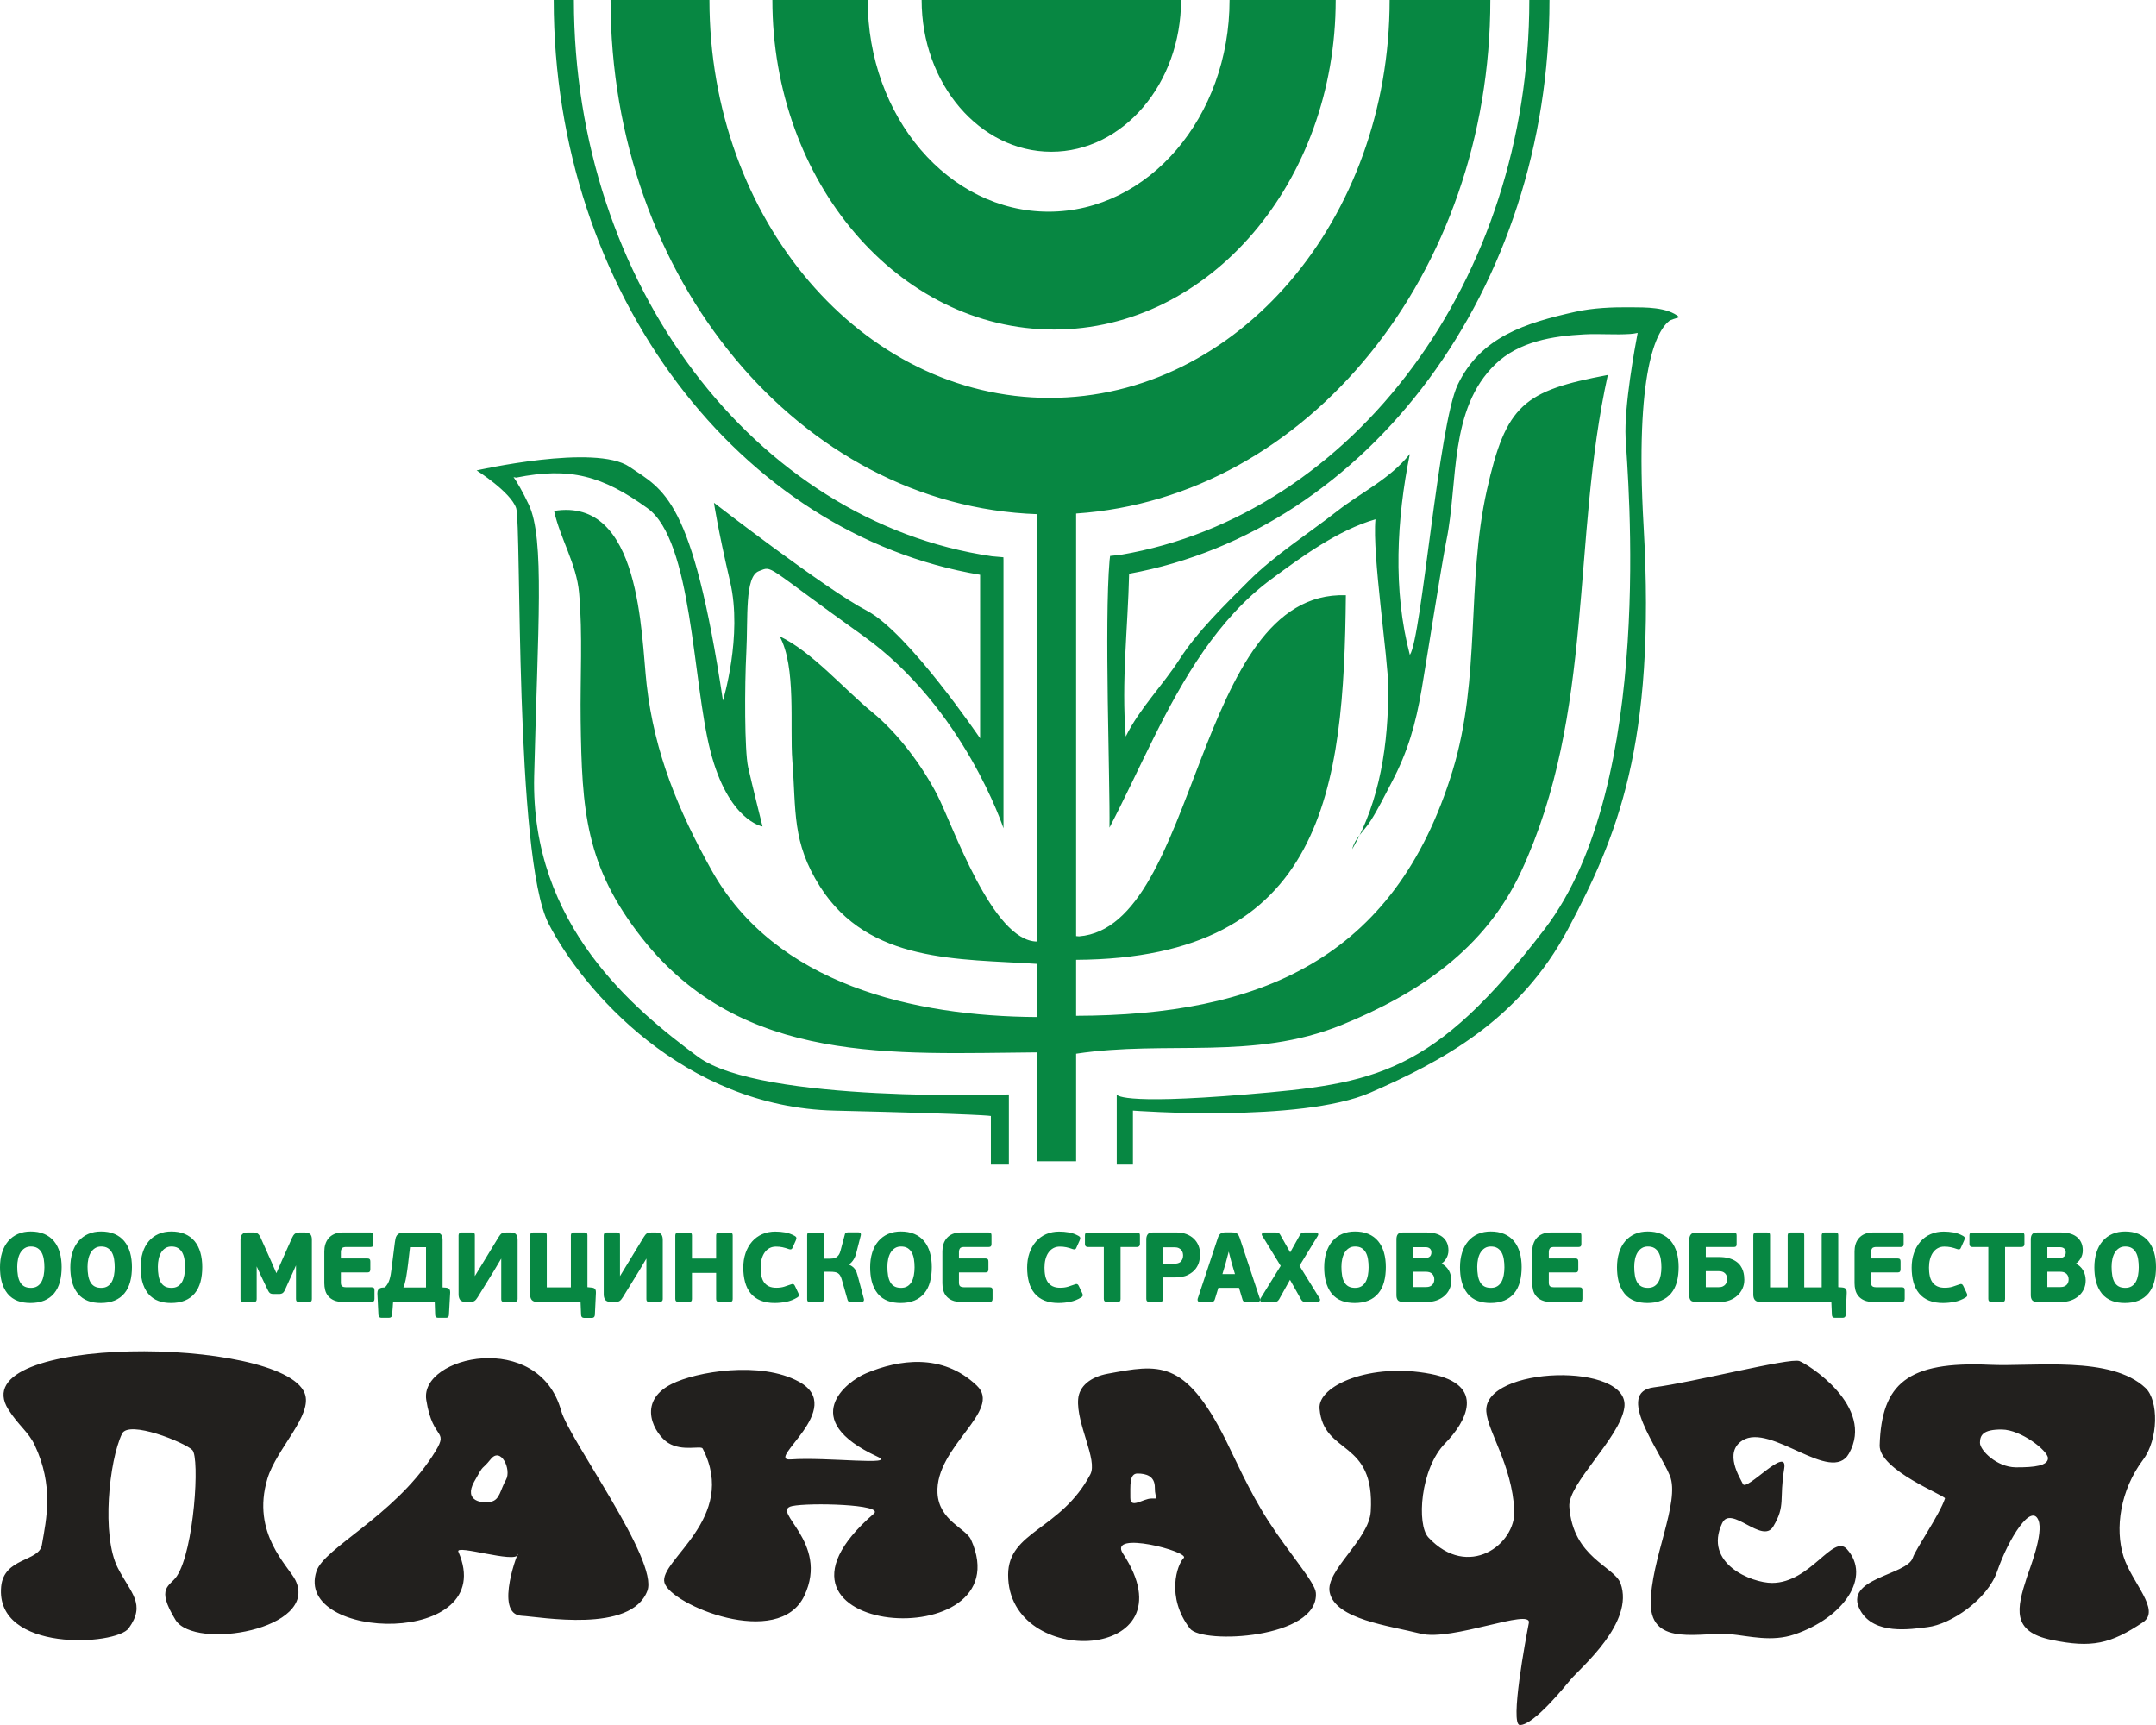
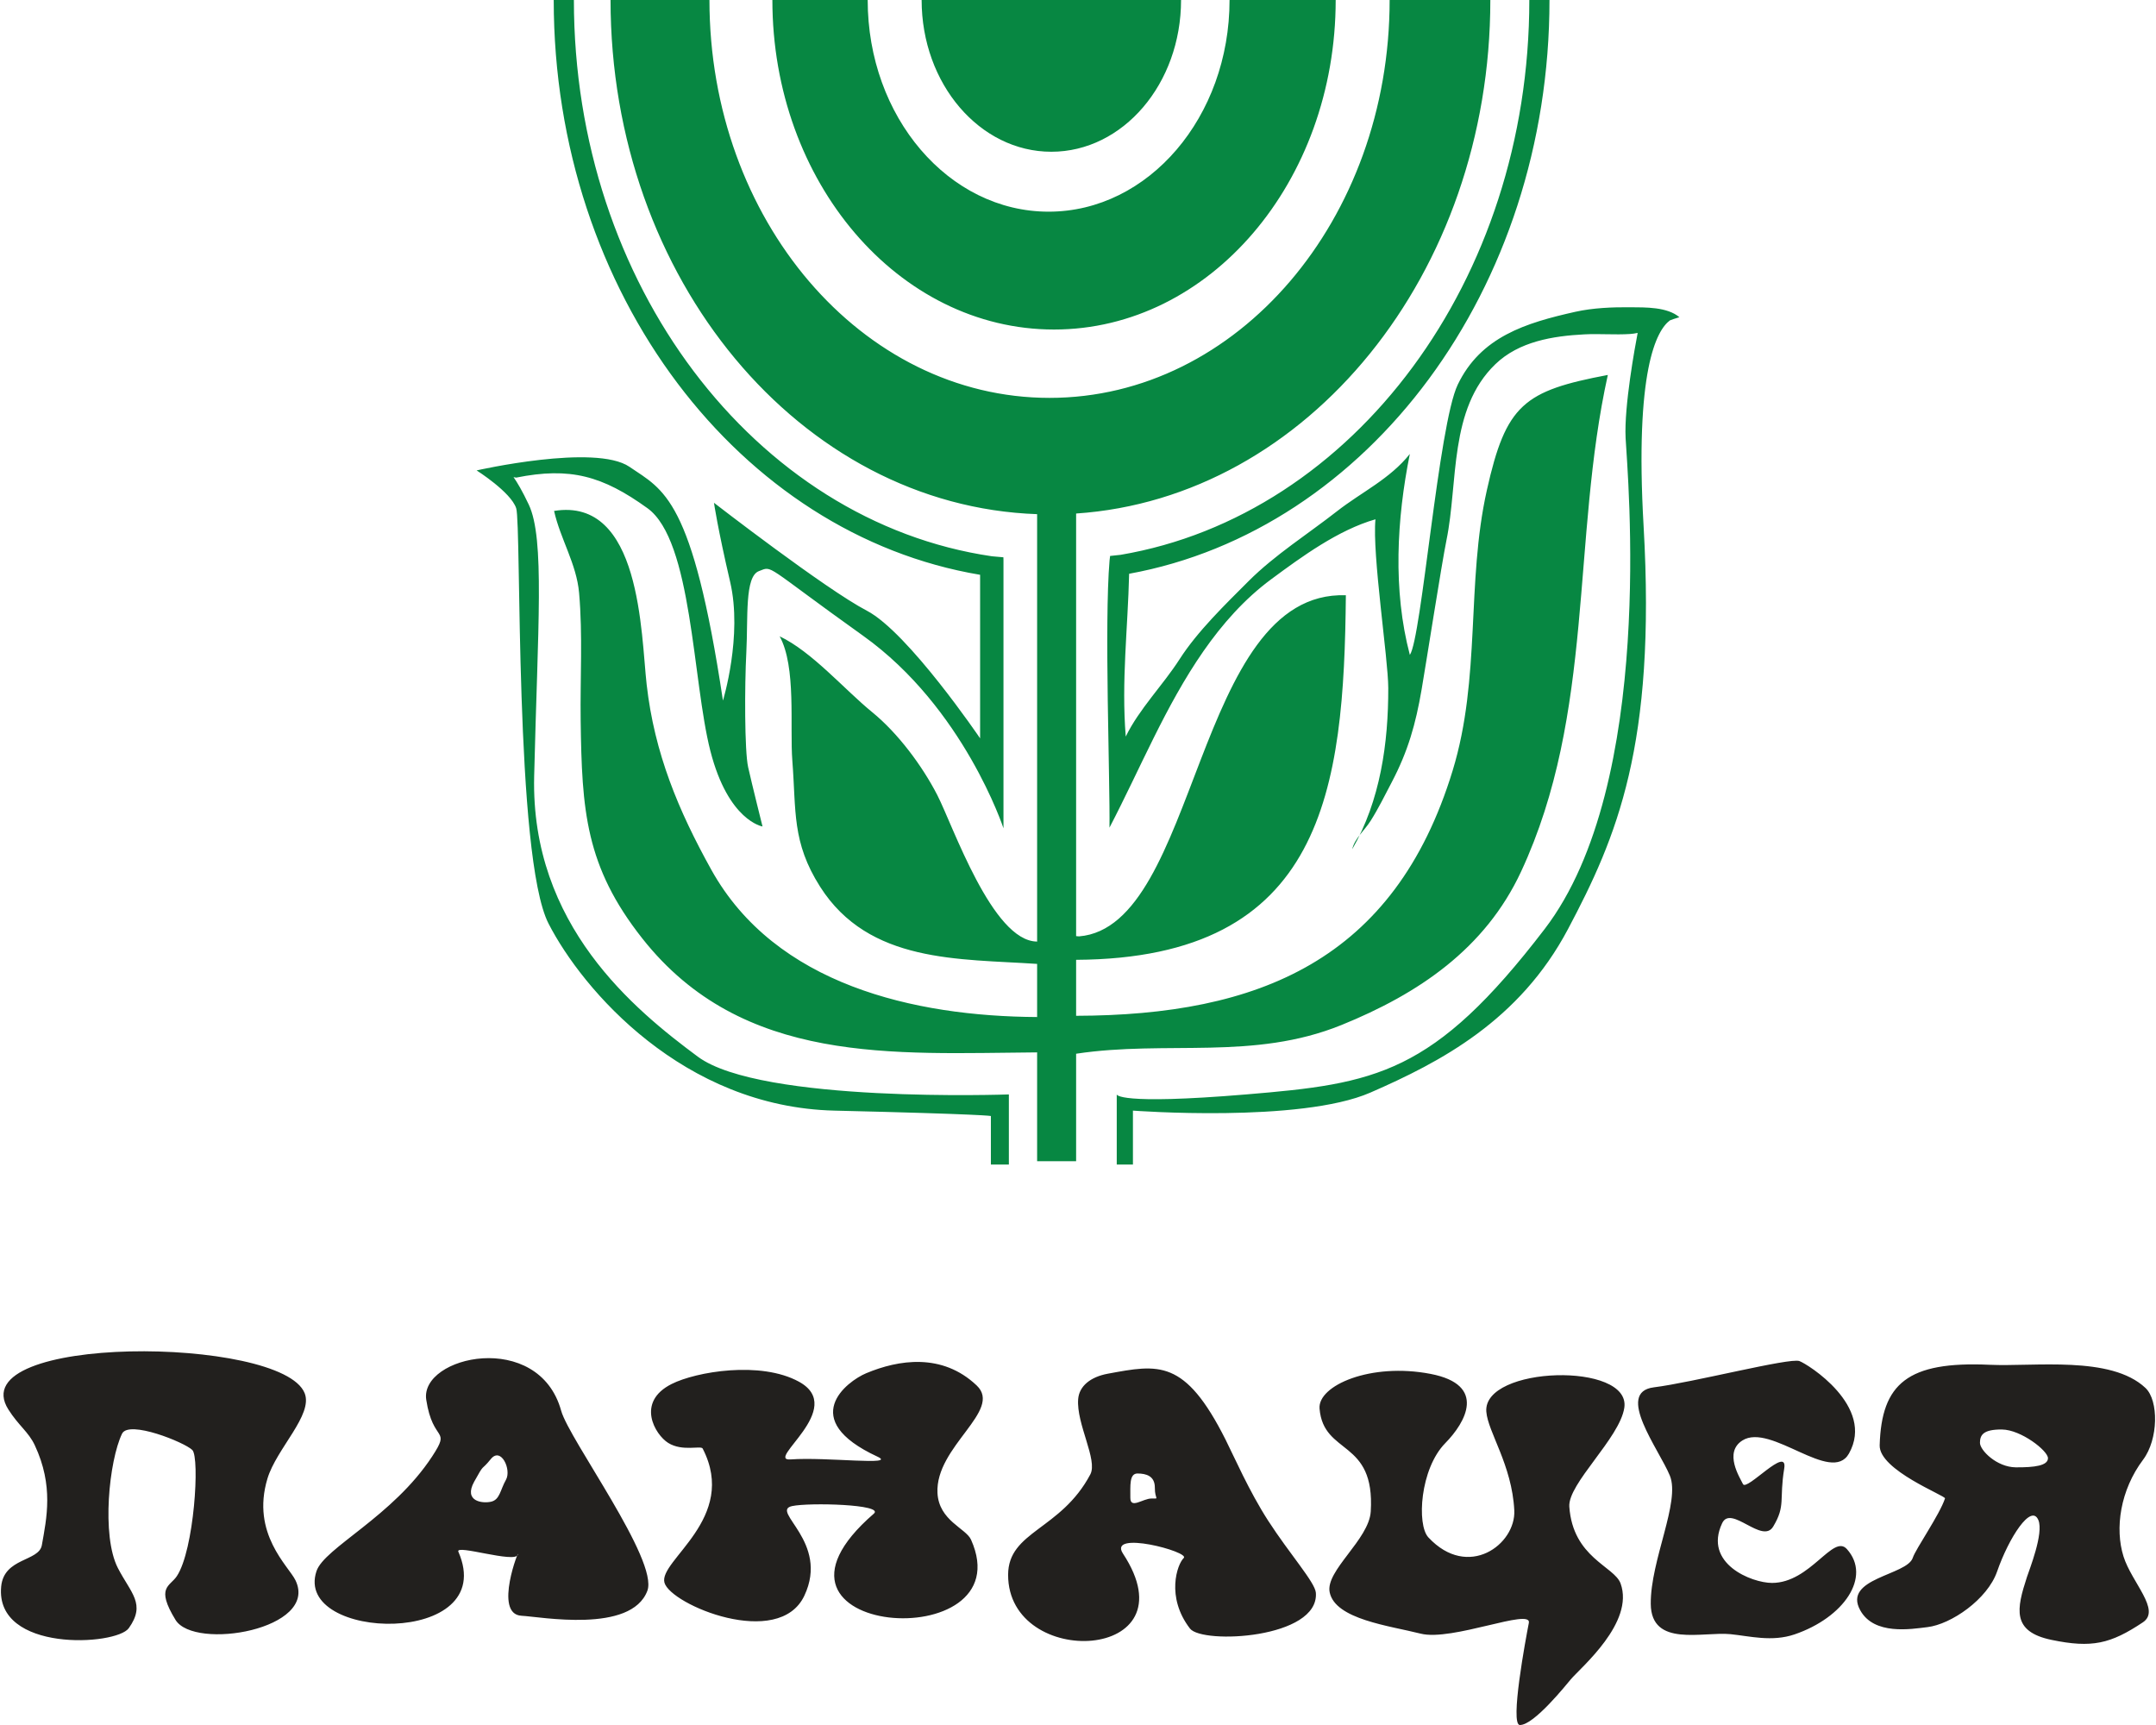
<svg xmlns="http://www.w3.org/2000/svg" version="1.1" width="850.394" height="680.315" viewBox="0 0 850.394 680.315">
  <g id="layer_1" data-name="Слой 1">
-     <path transform="matrix(1,0,0,-1,0,680.315)" d="M24.31 180.616C24.31 178.636 24.122 176.615 23.593 174.703 23.143 173.07 22.421 171.539 21.335 170.231 20.287 168.967 18.98 168.036 17.466 167.407 15.749 166.694 13.852 166.447 12.003 166.447 8.528 166.447 5.197 167.365 2.951 170.16 .64 173.038 0 176.907 0 180.502 0 182.482 .232 184.48 .835 186.372 1.353 188.001 2.126 189.534 3.244 190.835 4.3 192.063 5.581 193 7.064 193.651 8.66 194.351 10.381 194.632 12.117 194.632 13.934 194.632 15.772 194.37 17.451 193.652 18.946 193.013 20.241 192.082 21.279 190.829 22.354 189.531 23.082 188.013 23.554 186.401 24.102 184.53 24.31 182.561 24.31 180.616ZM52.044 180.616C52.044 178.636 51.855 176.615 51.327 174.703 50.876 173.07 50.154 171.539 49.069 170.231 48.021 168.967 46.714 168.036 45.2 167.407 43.483 166.694 41.586 166.447 39.737 166.447 36.262 166.447 32.931 167.365 30.685 170.16 28.373 173.038 27.734 176.907 27.734 180.502 27.734 182.482 27.965 184.48 28.568 186.372 29.087 188.001 29.86 189.534 30.978 190.835 32.034 192.063 33.315 193 34.798 193.651 36.394 194.351 38.115 194.632 39.851 194.632 41.667 194.632 43.505 194.37 45.185 193.652 46.68 193.013 47.975 192.082 49.012 190.829 50.087 189.531 50.815 188.013 51.288 186.401 51.836 184.53 52.044 182.561 52.044 180.616ZM79.777 180.616C79.777 178.636 79.59 176.615 79.061 174.703 78.61 173.07 77.889 171.539 76.803 170.231 75.755 168.967 74.448 168.036 72.934 167.407 71.217 166.694 69.32 166.447 67.471 166.447 63.996 166.447 60.664 167.365 58.419 170.16 56.107 173.038 55.468 176.907 55.468 180.502 55.468 182.482 55.699 184.48 56.302 186.372 56.821 188.001 57.593 189.534 58.712 190.835 59.769 192.063 61.049 193 62.532 193.651 64.128 194.351 65.849 194.632 67.585 194.632 69.401 194.632 71.24 194.37 72.919 193.652 74.414 193.013 75.709 192.082 76.746 190.829 77.822 189.531 78.549 188.013 79.022 186.401 79.57 184.53 79.777 182.561 79.777 180.616ZM116.748 181.278 115.684 178.865 112.534 171.882C112.321 171.379 112.004 170.747 111.565 170.403 111.136 170.067 110.552 169.981 110.021 169.981H107.931C107.409 169.981 106.759 170.049 106.361 170.426 105.988 170.78 105.675 171.409 105.463 171.867L103.105 176.811 101.243 180.867V168.003C101.243 167.661 101.194 167.228 100.869 167.033 100.626 166.887 100.27 166.865 99.992 166.865H96.116C95.845 166.865 95.547 166.897 95.302 167.019 94.938 167.201 94.865 167.636 94.865 168.003V191.215C94.865 191.985 94.974 192.924 95.514 193.52 96.052 194.115 96.918 194.252 97.68 194.252H99.884C100.496 194.252 101.195 194.161 101.692 193.774 102.173 193.4 102.527 192.792 102.78 192.243L106.923 182.971 109.014 178.193 111.335 183.505 115.211 192.167C115.467 192.741 115.831 193.372 116.34 193.758 116.881 194.168 117.677 194.252 118.335 194.252H120.196C120.915 194.252 121.703 194.129 122.27 193.65 122.894 193.124 123.012 192.171 123.012 191.405V168.003C123.012 167.661 122.963 167.228 122.639 167.033 122.394 166.887 122.033 166.865 121.754 166.865H117.968C117.7 166.865 117.393 166.895 117.154 167.025 116.808 167.214 116.748 167.648 116.748 168.003ZM134.447 183.995H144.973C145.3 183.995 145.67 183.931 145.871 183.644 146.048 183.391 146.072 183.004 146.072 182.705V179.742C146.072 179.454 146.038 179.123 145.881 178.874 145.684 178.567 145.312 178.491 144.973 178.491H134.447V174.537C134.447 174.063 134.509 173.348 134.924 173.033 135.357 172.705 136.013 172.635 136.539 172.635H146.569C146.889 172.635 147.282 172.591 147.494 172.318 147.686 172.07 147.706 171.649 147.706 171.346V168.117C147.706 167.816 147.663 167.48 147.482 167.23 147.271 166.94 146.906 166.865 146.569 166.865H135.323C134.115 166.865 132.803 167.006 131.692 167.507 130.811 167.903 130.017 168.454 129.407 169.209 128.836 169.916 128.446 170.716 128.232 171.599 128.023 172.463 127.917 173.344 127.917 174.233V186.846C127.917 187.773 128.044 188.69 128.313 189.577 128.578 190.451 128.999 191.247 129.58 191.95 130.197 192.695 130.984 193.242 131.865 193.631 132.928 194.101 134.132 194.252 135.285 194.252H146.189C146.516 194.252 146.886 194.189 147.087 193.901 147.263 193.649 147.288 193.262 147.288 192.963V189.734C147.288 189.429 147.252 189.056 147.04 188.818 146.827 188.578 146.494 188.52 146.189 188.52H136.539C136.023 188.52 135.204 188.456 134.87 187.993 134.561 187.566 134.447 187.063 134.447 186.542ZM155.055 166.865C155.008 166.068 154.951 165.272 154.885 164.476 154.809 163.564 154.733 162.656 154.658 161.751 154.623 161.017 154.179 160.597 153.445 160.597H150.368C149.691 160.597 149.334 161.055 149.269 161.715L148.85 170.206C148.85 170.691 148.924 171.197 149.164 171.626 149.445 172.127 150.019 172.359 150.553 172.475L150.578 172.48 151.83 172.584C152.254 173.023 152.625 173.507 152.926 174.039 153.242 174.597 153.491 175.187 153.672 175.803 153.856 176.432 154.006 177.071 154.118 177.717 154.23 178.365 154.324 179.017 154.4 179.675L155.73 190.203C155.801 190.718 155.881 191.233 155.98 191.743 156.07 192.204 156.23 192.652 156.495 193.042 156.759 193.429 157.117 193.715 157.54 193.913 158.043 194.147 158.633 194.215 159.181 194.215H171.681C172.46 194.215 173.439 194.095 173.968 193.449 174.449 192.861 174.566 192.028 174.566 191.291V172.571L175.817 172.482C176.332 172.437 176.931 172.297 177.25 171.85 177.512 171.483 177.591 171.047 177.566 170.603L177.071 161.696C177.045 161.439 176.985 161.163 176.835 160.948 176.646 160.678 176.324 160.597 176.012 160.597H172.744C172.017 160.597 171.645 161.07 171.645 161.759L171.468 166.865ZM197.707 183.966 194.835 179.126 188.411 168.711C188.215 168.406 188.007 168.099 187.777 167.82 187.588 167.59 187.369 167.385 187.116 167.226 186.856 167.065 186.568 166.969 186.266 166.926 185.93 166.878 185.583 166.865 185.244 166.865H183.724C182.913 166.865 181.942 167.013 181.44 167.728 181.006 168.346 180.877 169.125 180.877 169.864V193.153C180.877 193.88 181.351 194.252 182.053 194.252H186.118C186.43 194.252 186.846 194.224 187.067 193.971 187.257 193.754 187.293 193.431 187.293 193.153V177.031L190.05 181.572 196.627 192.369C196.825 192.676 197.031 192.983 197.255 193.271 197.442 193.512 197.663 193.728 197.923 193.891 198.176 194.049 198.456 194.147 198.751 194.191 199.08 194.241 199.424 194.252 199.756 194.252H201.314C202.071 194.252 202.995 194.134 203.532 193.539 204.066 192.948 204.161 191.976 204.161 191.215V167.964C204.161 167.238 203.687 166.865 202.986 166.865H198.921C198.609 166.865 198.202 166.894 197.97 167.128 197.754 167.344 197.707 167.673 197.707 167.964ZM231.705 172.675 233.255 172.52C233.816 172.479 234.54 172.337 234.818 171.781 235.023 171.373 235.07 170.905 235.048 170.454L234.629 161.659C234.565 161.017 234.209 160.559 233.531 160.559H230.34C229.621 160.559 229.231 161.021 229.203 161.719L228.99 166.865H211.914C211.144 166.865 210.284 167.012 209.75 167.62 209.237 168.205 209.105 169.036 209.105 169.788V193.153C209.105 193.88 209.579 194.252 210.28 194.252H214.46C214.771 194.252 215.177 194.223 215.411 193.99 215.627 193.774 215.673 193.445 215.673 193.153V172.597H225.175V193.153C225.175 193.862 225.616 194.252 226.313 194.252H230.492C230.803 194.252 231.21 194.223 231.443 193.989 231.659 193.774 231.705 193.444 231.705 193.153ZM254.96 183.966 252.088 179.126 245.664 168.711C245.469 168.406 245.26 168.099 245.03 167.82 244.841 167.59 244.622 167.385 244.369 167.226 244.109 167.065 243.821 166.969 243.519 166.926 243.183 166.878 242.836 166.865 242.497 166.865H240.977C240.166 166.865 239.195 167.013 238.693 167.728 238.259 168.346 238.13 169.125 238.13 169.864V193.153C238.13 193.88 238.604 194.252 239.306 194.252H243.371C243.683 194.252 244.099 194.224 244.32 193.971 244.51 193.754 244.546 193.431 244.546 193.153V177.031L247.304 181.572 253.881 192.369C254.078 192.676 254.284 192.983 254.508 193.271 254.696 193.512 254.916 193.728 255.176 193.891 255.429 194.049 255.709 194.147 256.004 194.191 256.333 194.241 256.677 194.252 257.01 194.252H258.567C259.324 194.252 260.248 194.134 260.785 193.539 261.319 192.948 261.414 191.976 261.414 191.215V167.964C261.414 167.238 260.941 166.865 260.239 166.865H256.174C255.863 166.865 255.456 166.894 255.223 167.128 255.007 167.344 254.96 167.673 254.96 167.964ZM282.466 178.301H272.926V168.041C272.926 167.721 272.882 167.338 272.628 167.113 272.379 166.891 271.953 166.865 271.636 166.865H267.609C267.296 166.865 266.955 166.917 266.706 167.122 266.432 167.346 266.358 167.704 266.358 168.041V193.039C266.358 193.376 266.432 193.734 266.706 193.958 266.955 194.162 267.296 194.215 267.609 194.215H271.636C271.953 194.215 272.379 194.188 272.628 193.967 272.882 193.742 272.926 193.358 272.926 193.039V183.957H282.466V193.039C282.466 193.363 282.528 193.718 282.781 193.946 283.028 194.169 283.398 194.215 283.718 194.215H287.707C288.024 194.215 288.449 194.188 288.698 193.967 288.952 193.742 288.996 193.358 288.996 193.039V168.041C288.996 167.721 288.952 167.338 288.698 167.113 288.449 166.891 288.024 166.865 287.707 166.865H283.718C283.398 166.865 283.028 166.911 282.781 167.133 282.528 167.361 282.466 167.716 282.466 168.041ZM306.208 172.445C307.253 172.445 308.325 172.554 309.325 172.865 310.2 173.137 311.065 173.428 311.914 173.746 312.246 173.888 312.673 174.015 313.009 173.819 313.277 173.663 313.455 173.373 313.578 173.103L314.866 170.375C315.022 170.064 315.182 169.655 315.082 169.305 314.993 168.994 314.762 168.777 314.494 168.628 313.121 167.789 311.64 167.196 310.06 166.891 308.565 166.602 307.047 166.447 305.525 166.447 303.659 166.447 301.74 166.692 300.005 167.406 298.499 168.026 297.184 168.94 296.136 170.192 295.058 171.48 294.344 172.996 293.896 174.607 293.375 176.481 293.18 178.447 293.18 180.388 293.18 182.351 293.442 184.315 294.093 186.173 294.671 187.819 295.503 189.35 296.654 190.666 297.763 191.933 299.101 192.901 300.644 193.575 302.275 194.288 304.015 194.595 305.791 194.595 307.086 194.595 308.378 194.487 309.654 194.265 310.983 194.035 312.241 193.564 313.419 192.914 313.69 192.764 313.986 192.553 314.089 192.247 314.202 191.908 314.019 191.423 313.885 191.098L312.716 188.498C312.607 188.195 312.441 187.816 312.145 187.655 311.831 187.483 311.411 187.593 311.095 187.707 310.282 188 309.447 188.256 308.6 188.433 307.767 188.608 306.906 188.672 306.056 188.672 305.154 188.672 304.278 188.496 303.485 188.055 302.725 187.633 302.098 187.055 301.597 186.344 301.041 185.555 300.666 184.659 300.419 183.729 300.13 182.641 300.014 181.512 300.014 180.388 300.014 179.284 300.099 178.166 300.328 177.085 300.516 176.198 300.844 175.347 301.369 174.603 301.859 173.91 302.494 173.386 303.258 173.016 304.16 172.578 305.216 172.445 306.208 172.445ZM334.816 181.574C335.235 181.403 335.644 181.198 336.015 180.947 336.459 180.647 336.854 180.284 337.171 179.851 337.479 179.432 337.716 178.97 337.888 178.48 338.07 177.965 338.231 177.442 338.372 176.914L340.722 168.119C340.801 167.906 340.796 167.674 340.752 167.454 340.661 167.005 340.239 166.865 339.83 166.865H335.424C335.241 166.865 335.059 166.903 334.886 166.96 334.566 167.067 334.394 167.36 334.3 167.672L331.985 175.832C331.826 176.35 331.617 176.895 331.325 177.355 331.106 177.698 330.831 177.993 330.48 178.202 330.113 178.423 329.7 178.555 329.28 178.629 328.728 178.725 328.157 178.756 327.597 178.756H324.861L324.897 167.852C324.899 167.55 324.848 167.192 324.568 167.018 324.361 166.888 324.075 166.865 323.836 166.865H319.429C319.196 166.865 318.94 166.893 318.733 167.008 318.431 167.175 318.368 167.536 318.368 167.851V193.229C318.368 193.543 318.431 193.904 318.733 194.072 318.939 194.187 319.196 194.215 319.429 194.215H323.874C324.114 194.215 324.399 194.192 324.606 194.062 324.905 193.875 324.911 193.506 324.86 193.196V183.919H327.521C327.903 183.919 328.285 183.952 328.661 184.01 329.053 184.069 329.423 184.208 329.767 184.402 330.167 184.627 330.498 184.961 330.772 185.325 331.14 185.816 331.369 186.47 331.526 187.057L333.231 193.46C333.298 193.795 333.469 194.092 333.812 194.198 333.988 194.252 334.175 194.29 334.36 194.29H338.615C339.023 194.29 339.447 194.15 339.536 193.702 339.58 193.482 339.585 193.251 339.507 193.038L337.767 186.267C337.32 184.346 336.403 182.698 334.816 181.574ZM367.524 180.616C367.524 178.636 367.336 176.615 366.808 174.703 366.357 173.07 365.635 171.539 364.55 170.231 363.501 168.967 362.195 168.036 360.681 167.407 358.963 166.694 357.066 166.447 355.217 166.447 351.742 166.447 348.411 167.365 346.166 170.16 343.854 173.038 343.214 176.907 343.214 180.502 343.214 182.482 343.446 184.48 344.049 186.372 344.567 188.001 345.34 189.534 346.459 190.835 347.514 192.063 348.795 193 350.278 193.651 351.875 194.351 353.595 194.632 355.331 194.632 357.148 194.632 358.986 194.37 360.666 193.652 362.161 193.013 363.455 192.082 364.493 190.829 365.568 189.531 366.296 188.013 366.769 186.401 367.317 184.53 367.524 182.561 367.524 180.616ZM378.238 183.995H388.764C389.091 183.995 389.461 183.931 389.662 183.644 389.839 183.391 389.863 183.004 389.863 182.705V179.742C389.863 179.454 389.829 179.123 389.671 178.874 389.475 178.567 389.103 178.491 388.764 178.491H378.238V174.537C378.238 174.063 378.3 173.348 378.715 173.033 379.148 172.705 379.804 172.635 380.33 172.635H390.359C390.68 172.635 391.072 172.591 391.284 172.318 391.477 172.07 391.497 171.649 391.497 171.346V168.117C391.497 167.816 391.454 167.48 391.273 167.23 391.062 166.94 390.697 166.865 390.359 166.865H379.114C377.906 166.865 376.594 167.006 375.483 167.507 374.602 167.903 373.808 168.454 373.197 169.209 372.627 169.916 372.237 170.716 372.022 171.599 371.813 172.463 371.708 173.344 371.708 174.233V186.846C371.708 187.773 371.835 188.69 372.104 189.577 372.369 190.451 372.79 191.247 373.371 191.95 373.988 192.695 374.775 193.242 375.656 193.631 376.719 194.101 377.923 194.252 379.076 194.252H389.979C390.306 194.252 390.676 194.189 390.878 193.901 391.054 193.649 391.079 193.262 391.079 192.963V189.734C391.079 189.429 391.043 189.056 390.831 188.818 390.618 188.578 390.284 188.52 389.979 188.52H380.33C379.814 188.52 378.995 188.456 378.661 187.993 378.351 187.566 378.238 187.063 378.238 186.542ZM418.169 172.445C419.214 172.445 420.286 172.554 421.286 172.865 422.161 173.137 423.026 173.428 423.875 173.746 424.206 173.888 424.633 174.015 424.97 173.819 425.238 173.663 425.416 173.373 425.539 173.103L426.827 170.375C426.983 170.064 427.142 169.655 427.042 169.305 426.954 168.994 426.723 168.777 426.455 168.628 425.082 167.789 423.601 167.196 422.021 166.891 420.526 166.602 419.008 166.447 417.485 166.447 415.619 166.447 413.701 166.692 411.966 167.406 410.459 168.026 409.145 168.94 408.097 170.192 407.019 171.48 406.305 172.996 405.857 174.607 405.336 176.481 405.14 178.447 405.14 180.388 405.14 182.351 405.402 184.315 406.054 186.173 406.632 187.819 407.464 189.35 408.615 190.666 409.724 191.933 411.062 192.901 412.604 193.575 414.236 194.288 415.976 194.595 417.751 194.595 419.046 194.595 420.339 194.487 421.615 194.265 422.943 194.035 424.201 193.564 425.38 192.914 425.651 192.764 425.947 192.553 426.05 192.247 426.163 191.908 425.98 191.423 425.846 191.098L424.676 188.498C424.568 188.195 424.401 187.816 424.106 187.655 423.791 187.483 423.372 187.593 423.056 187.707 422.243 188 421.408 188.256 420.561 188.433 419.728 188.608 418.867 188.672 418.017 188.672 417.115 188.672 416.239 188.496 415.446 188.055 414.686 187.633 414.059 187.055 413.558 186.344 413.002 185.555 412.626 184.659 412.38 183.729 412.091 182.641 411.974 181.512 411.974 180.388 411.974 179.284 412.059 178.166 412.289 177.085 412.477 176.198 412.804 175.347 413.33 174.603 413.82 173.91 414.454 173.386 415.218 173.016 416.121 172.578 417.177 172.445 418.169 172.445ZM441.987 188.52V168.041C441.987 167.721 441.943 167.338 441.689 167.113 441.44 166.891 441.015 166.865 440.698 166.865H436.633C436.319 166.865 435.978 166.917 435.729 167.122 435.455 167.346 435.381 167.704 435.381 168.041V188.52H429.035C428.325 188.52 427.935 188.961 427.935 189.658V193.039C427.935 193.344 427.97 193.724 428.198 193.952 428.414 194.168 428.743 194.215 429.035 194.215H448.486C448.785 194.215 449.139 194.174 449.361 193.952 449.589 193.724 449.624 193.344 449.624 193.039V189.658C449.624 188.942 449.202 188.52 448.486 188.52ZM458.665 176.515V168.041C458.665 167.714 458.627 167.295 458.349 167.078 458.1 166.884 457.679 166.865 457.376 166.865H453.387C453.073 166.865 452.733 166.917 452.483 167.122 452.209 167.346 452.135 167.704 452.135 168.041V191.557C452.135 192.228 452.262 192.917 452.663 193.47 453.137 194.122 454.044 194.252 454.793 194.252H464.1C465.408 194.252 466.712 194.066 467.938 193.601 469.028 193.187 470.029 192.598 470.876 191.793 471.695 191.014 472.313 190.089 472.733 189.038 473.178 187.927 473.368 186.749 473.368 185.555 473.368 184.719 473.226 183.844 473.056 183.028 472.829 181.933 472.336 180.934 471.681 180.033 470.897 178.953 469.8 178.15 468.623 177.545 467.043 176.731 465.095 176.515 463.341 176.515ZM488.704 172.412H480.564L479.164 167.853C479.08 167.579 478.947 167.307 478.72 167.122 478.457 166.906 478.067 166.865 477.74 166.865H473.295C472.941 166.865 472.58 166.973 472.433 167.326 472.33 167.572 472.332 167.839 472.404 168.122L480.302 191.93C480.417 192.319 480.567 192.721 480.781 193.067 480.957 193.352 481.178 193.609 481.454 193.803 481.723 193.994 482.029 194.117 482.351 194.187 482.706 194.264 483.075 194.29 483.438 194.29H485.718C486.099 194.29 486.487 194.278 486.866 194.231 487.21 194.187 487.537 194.078 487.827 193.885 488.121 193.689 488.352 193.42 488.531 193.117 488.745 192.754 488.907 192.341 489.039 191.942L496.941 168.122C497.02 167.886 497.014 167.642 496.946 167.405 496.833 167.01 496.471 166.865 496.089 166.865H491.568C491.294 166.865 491.008 166.893 490.746 166.98 490.392 167.098 490.197 167.405 490.105 167.742ZM508.817 175.588 504.537 167.913C504.341 167.608 504.079 167.266 503.759 167.085 503.42 166.895 502.928 166.865 502.548 166.865H497.875C497.524 166.865 497.216 167.015 497.085 167.354 496.976 167.638 497.017 167.928 497.174 168.201L505.143 181.073 497.869 192.935C497.672 193.186 497.623 193.49 497.76 193.786 497.92 194.134 498.273 194.252 498.634 194.252H503.079C503.448 194.252 503.971 194.233 504.302 194.056 504.623 193.885 504.867 193.534 505.042 193.225L508.891 186.402 512.706 193.226C512.881 193.534 513.125 193.885 513.444 194.056 513.776 194.233 514.299 194.252 514.667 194.252H519.036C519.401 194.252 519.761 194.129 519.901 193.763 520.018 193.46 519.95 193.161 519.773 192.912L512.565 181.111 520.542 168.19C520.697 167.918 520.727 167.618 520.595 167.331 520.451 167.022 520.171 166.865 519.834 166.865H515.085C514.705 166.865 514.243 166.899 513.901 167.08 513.561 167.261 513.307 167.602 513.122 167.932ZM546.615 180.616C546.615 178.636 546.427 176.615 545.899 174.703 545.448 173.07 544.726 171.539 543.641 170.231 542.593 168.967 541.286 168.036 539.772 167.407 538.055 166.694 536.158 166.447 534.308 166.447 530.834 166.447 527.502 167.365 525.257 170.16 522.945 173.038 522.306 176.907 522.306 180.502 522.306 182.482 522.537 184.48 523.14 186.372 523.659 188.001 524.432 189.534 525.55 190.835 526.606 192.063 527.886 193 529.37 193.651 530.966 194.351 532.687 194.632 534.423 194.632 536.239 194.632 538.077 194.37 539.757 193.652 541.252 193.013 542.547 192.082 543.584 190.829 544.659 189.531 545.387 188.013 545.86 186.401 546.408 184.53 546.615 182.561 546.615 180.616ZM568.571 181.962C569.127 181.701 569.643 181.368 570.102 180.953 570.634 180.474 571.091 179.924 571.449 179.304 571.801 178.696 572.054 178.042 572.212 177.357 572.365 176.694 572.45 176.017 572.45 175.335 572.45 174.132 572.228 172.958 571.71 171.868 571.221 170.837 570.543 169.943 569.678 169.198 568.79 168.434 567.773 167.869 566.671 167.476 565.487 167.054 564.248 166.865 562.992 166.865H553.456C552.746 166.865 551.828 166.966 551.342 167.553 550.896 168.091 550.799 168.886 550.799 169.56V191.519C550.799 192.2 550.899 192.992 551.338 193.541 551.821 194.145 552.737 194.252 553.456 194.252H562.764C563.876 194.252 564.988 194.134 566.067 193.861 567.051 193.611 567.983 193.208 568.802 192.601 569.596 192.013 570.207 191.263 570.644 190.376 571.136 189.377 571.31 188.255 571.31 187.15 571.31 186.015 571.017 184.954 570.441 183.977 569.962 183.164 569.346 182.478 568.571 181.962ZM600.183 180.616C600.183 178.636 599.995 176.615 599.467 174.703 599.016 173.07 598.294 171.539 597.208 170.231 596.16 168.967 594.854 168.036 593.34 167.407 591.622 166.694 589.725 166.447 587.876 166.447 584.401 166.447 581.07 167.365 578.825 170.16 576.513 173.038 575.873 176.907 575.873 180.502 575.873 182.482 576.105 184.48 576.707 186.372 577.227 188.001 577.999 189.534 579.117 190.835 580.173 192.063 581.454 193 582.938 193.651 584.534 194.351 586.254 194.632 587.99 194.632 589.807 194.632 591.645 194.37 593.324 193.652 594.819 193.013 596.114 192.082 597.152 190.829 598.227 189.531 598.955 188.013 599.427 186.401 599.975 184.53 600.183 182.561 600.183 180.616ZM610.896 183.995H621.422C621.75 183.995 622.12 183.931 622.321 183.644 622.497 183.391 622.522 183.004 622.522 182.705V179.742C622.522 179.454 622.488 179.123 622.33 178.874 622.134 178.567 621.762 178.491 621.422 178.491H610.896V174.537C610.896 174.063 610.959 173.348 611.374 173.033 611.807 172.705 612.463 172.635 612.988 172.635H623.018C623.339 172.635 623.731 172.591 623.943 172.318 624.136 172.07 624.155 171.649 624.155 171.346V168.117C624.155 167.816 624.113 167.48 623.931 167.23 623.721 166.94 623.356 166.865 623.018 166.865H611.773C610.565 166.865 609.253 167.006 608.141 167.507 607.261 167.903 606.466 168.454 605.856 169.209 605.286 169.916 604.895 170.716 604.681 171.599 604.472 172.463 604.367 173.344 604.367 174.233V186.846C604.367 187.773 604.494 188.69 604.763 189.577 605.027 190.451 605.449 191.247 606.03 191.95 606.646 192.695 607.434 193.242 608.315 193.631 609.377 194.101 610.582 194.252 611.735 194.252H622.638C622.965 194.252 623.335 194.189 623.536 193.901 623.713 193.649 623.738 193.262 623.738 192.963V189.734C623.738 189.429 623.702 189.056 623.49 188.818 623.277 188.578 622.943 188.52 622.638 188.52H612.988C612.472 188.52 611.654 188.456 611.319 187.993 611.01 187.566 610.896 187.063 610.896 186.542ZM662.109 180.616C662.109 178.636 661.921 176.615 661.393 174.703 660.942 173.07 660.22 171.539 659.135 170.231 658.086 168.967 656.779 168.036 655.265 167.407 653.548 166.694 651.651 166.447 649.802 166.447 646.327 166.447 642.996 167.365 640.751 170.16 638.439 173.038 637.799 176.907 637.799 180.502 637.799 182.482 638.031 184.48 638.634 186.372 639.153 188.001 639.925 189.534 641.043 190.835 642.099 192.063 643.38 193 644.863 193.651 646.46 194.351 648.18 194.632 649.916 194.632 651.733 194.632 653.571 194.37 655.25 193.652 656.745 193.013 658.04 192.082 659.077 190.829 660.153 189.531 660.881 188.013 661.353 186.401 661.901 184.53 662.109 182.561 662.109 180.616ZM672.823 188.52V184.565H677.992C679.301 184.565 680.671 184.455 681.933 184.094 682.909 183.815 683.879 183.421 684.721 182.846 685.423 182.366 686.053 181.782 686.53 181.074 686.943 180.462 687.282 179.801 687.507 179.097 687.707 178.474 687.853 177.832 687.922 177.18 687.978 176.657 688.019 176.126 688.019 175.601 688.019 174.386 687.793 173.204 687.282 172.099 686.793 171.044 686.116 170.12 685.255 169.338 684.375 168.538 683.359 167.938 682.248 167.517 681.054 167.064 679.798 166.865 678.524 166.865H668.95C668.251 166.865 667.295 166.952 666.816 167.535 666.381 168.064 666.293 168.863 666.293 169.522V191.253C666.293 192.004 666.412 192.862 666.915 193.454 667.442 194.075 668.332 194.215 669.102 194.215H683.919C684.226 194.215 684.567 194.156 684.768 193.898 684.953 193.659 684.98 193.292 684.98 193.001V189.62C684.98 189.342 684.944 189.018 684.753 188.801 684.549 188.567 684.212 188.52 683.919 188.52ZM725.061 172.682 726.613 172.559C727.17 172.514 727.859 172.367 728.149 171.829 728.375 171.412 728.426 170.921 728.404 170.454L727.986 161.678C727.954 161.013 727.563 160.597 726.886 160.597H723.695C723.39 160.597 723.056 160.655 722.843 160.894 722.652 161.11 722.585 161.421 722.558 161.719L722.345 166.865H694.29C693.532 166.865 692.695 167.017 692.178 167.625 691.681 168.212 691.557 169.044 691.557 169.788V193.153C691.557 193.88 692.031 194.252 692.732 194.252H696.987C697.3 194.252 697.716 194.224 697.937 193.971 698.126 193.754 698.163 193.431 698.163 193.153V172.597H705.12V193.153C705.12 193.88 705.594 194.252 706.295 194.252H710.437C710.748 194.252 711.155 194.223 711.388 193.989 711.603 193.774 711.65 193.444 711.65 193.153V172.597H718.531V193.153C718.531 193.862 718.972 194.252 719.668 194.252H723.885C724.198 194.252 724.613 194.224 724.834 193.972 725.025 193.754 725.061 193.431 725.061 193.153ZM738.016 183.995H748.542C748.869 183.995 749.239 183.931 749.44 183.644 749.616 183.391 749.641 183.004 749.641 182.705V179.742C749.641 179.454 749.607 179.123 749.449 178.874 749.253 178.567 748.881 178.491 748.542 178.491H738.016V174.537C738.016 174.063 738.078 173.348 738.493 173.033 738.926 172.705 739.582 172.635 740.108 172.635H750.137C750.458 172.635 750.85 172.591 751.062 172.318 751.255 172.07 751.274 171.649 751.274 171.346V168.117C751.274 167.816 751.232 167.48 751.05 167.23 750.84 166.94 750.475 166.865 750.137 166.865H738.892C737.684 166.865 736.372 167.006 735.261 167.507 734.38 167.903 733.586 168.454 732.975 169.209 732.405 169.916 732.014 170.716 731.8 171.599 731.591 172.463 731.486 173.344 731.486 174.233V186.846C731.486 187.773 731.613 188.69 731.882 189.577 732.146 190.451 732.568 191.247 733.149 191.95 733.765 192.695 734.553 193.242 735.434 193.631 736.496 194.101 737.701 194.252 738.854 194.252H749.757C750.084 194.252 750.454 194.189 750.656 193.901 750.832 193.649 750.857 193.262 750.857 192.963V189.734C750.857 189.429 750.821 189.056 750.609 188.818 750.396 188.578 750.062 188.52 749.757 188.52H740.108C739.591 188.52 738.773 188.456 738.438 187.993 738.129 187.566 738.016 187.063 738.016 186.542ZM767.043 172.445C768.088 172.445 769.16 172.554 770.16 172.865 771.035 173.137 771.9 173.428 772.749 173.746 773.08 173.888 773.508 174.015 773.844 173.819 774.112 173.663 774.29 173.373 774.413 173.103L775.701 170.375C775.857 170.064 776.017 169.655 775.917 169.305 775.828 168.994 775.597 168.777 775.329 168.628 773.956 167.789 772.475 167.196 770.895 166.891 769.4 166.602 767.883 166.447 766.36 166.447 764.494 166.447 762.575 166.692 760.84 167.406 759.334 168.026 758.019 168.94 756.971 170.192 755.893 171.48 755.179 172.996 754.731 174.607 754.21 176.481 754.015 178.447 754.015 180.388 754.015 182.351 754.277 184.315 754.928 186.173 755.506 187.819 756.338 189.35 757.489 190.666 758.598 191.933 759.936 192.901 761.479 193.575 763.11 194.288 764.85 194.595 766.625 194.595 767.921 194.595 769.213 194.487 770.489 194.265 771.817 194.035 773.076 193.564 774.254 192.914 774.525 192.764 774.822 192.553 774.924 192.247 775.037 191.908 774.854 191.423 774.72 191.098L773.551 188.498C773.442 188.195 773.276 187.816 772.98 187.655 772.665 187.483 772.246 187.593 771.93 187.707 771.117 188 770.282 188.256 769.435 188.433 768.602 188.608 767.741 188.672 766.891 188.672 765.99 188.672 765.113 188.496 764.32 188.055 763.56 187.633 762.933 187.055 762.432 186.344 761.876 185.555 761.501 184.659 761.254 183.729 760.965 182.641 760.848 181.512 760.848 180.388 760.848 179.284 760.933 178.166 761.163 177.085 761.351 176.198 761.678 175.347 762.204 174.603 762.694 173.91 763.329 173.386 764.093 173.016 764.995 172.578 766.051 172.445 767.043 172.445ZM790.862 188.52V168.041C790.862 167.721 790.817 167.338 790.564 167.113 790.315 166.891 789.89 166.865 789.572 166.865H785.507C785.194 166.865 784.853 166.917 784.603 167.122 784.329 167.346 784.256 167.704 784.256 168.041V188.52H777.909C777.2 188.52 776.809 188.961 776.809 189.658V193.039C776.809 193.344 776.844 193.724 777.072 193.952 777.288 194.168 777.617 194.215 777.909 194.215H797.361C797.659 194.215 798.013 194.174 798.235 193.952 798.463 193.724 798.498 193.344 798.498 193.039V189.658C798.498 188.942 798.076 188.52 797.361 188.52ZM818.781 181.962C819.338 181.701 819.854 181.368 820.313 180.953 820.845 180.474 821.302 179.924 821.66 179.304 822.011 178.696 822.265 178.042 822.423 177.357 822.576 176.694 822.66 176.017 822.66 175.335 822.66 174.132 822.439 172.958 821.921 171.868 821.432 170.837 820.753 169.943 819.889 169.198 819.001 168.434 817.984 167.869 816.882 167.476 815.697 167.054 814.458 166.865 813.203 166.865H803.667C802.956 166.865 802.038 166.966 801.552 167.553 801.107 168.091 801.01 168.886 801.01 169.56V191.519C801.01 192.2 801.109 192.992 801.548 193.541 802.031 194.145 802.947 194.252 803.667 194.252H812.975C814.087 194.252 815.198 194.134 816.278 193.861 817.262 193.611 818.194 193.208 819.013 192.601 819.807 192.013 820.418 191.263 820.855 190.376 821.347 189.377 821.521 188.255 821.521 187.15 821.521 186.015 821.228 184.954 820.652 183.977 820.173 183.164 819.557 182.478 818.781 181.962ZM850.394 180.616C850.394 178.636 850.206 176.615 849.677 174.703 849.226 173.07 848.505 171.539 847.42 170.231 846.371 168.967 845.064 168.036 843.55 167.407 841.833 166.694 839.936 166.447 838.087 166.447 834.612 166.447 831.281 167.365 829.035 170.16 826.724 173.038 826.084 176.907 826.084 180.502 826.084 182.482 826.316 184.48 826.919 186.372 827.437 188.001 828.21 189.534 829.329 190.835 830.385 192.063 831.665 193 833.148 193.651 834.745 194.351 836.465 194.632 838.201 194.632 840.018 194.632 841.856 194.37 843.535 193.652 845.03 193.013 846.325 192.082 847.363 190.829 848.438 189.531 849.166 188.013 849.638 186.401 850.187 184.53 850.394 182.561 850.394 180.616ZM17.514 180.502C17.514 181.575 17.44 182.649 17.271 183.71 17.128 184.618 16.864 185.514 16.421 186.323 16.027 187.041 15.491 187.626 14.801 188.067 14.024 188.563 13.062 188.71 12.155 188.71 11.329 188.71 10.535 188.536 9.826 188.101 9.133 187.676 8.578 187.103 8.143 186.417 7.651 185.639 7.33 184.77 7.129 183.876 6.896 182.844 6.796 181.787 6.796 180.73 6.796 179.549 6.867 178.35 7.075 177.187 7.237 176.281 7.513 175.374 7.979 174.576 8.377 173.894 8.91 173.35 9.602 172.968 10.382 172.538 11.313 172.407 12.193 172.407 13.076 172.407 13.97 172.569 14.725 173.051 15.412 173.489 15.95 174.066 16.346 174.778 16.792 175.577 17.069 176.463 17.236 177.36 17.427 178.396 17.514 179.449 17.514 180.502ZM45.248 180.502C45.248 181.575 45.174 182.649 45.005 183.71 44.861 184.618 44.598 185.514 44.154 186.323 43.761 187.041 43.225 187.626 42.535 188.067 41.757 188.563 40.795 188.71 39.889 188.71 39.063 188.71 38.268 188.536 37.56 188.101 36.867 187.676 36.312 187.103 35.877 186.417 35.385 185.639 35.064 184.77 34.862 183.876 34.63 182.844 34.529 181.787 34.529 180.73 34.529 179.549 34.601 178.35 34.809 177.187 34.971 176.281 35.247 175.374 35.713 174.576 36.111 173.894 36.644 173.35 37.336 172.968 38.115 172.538 39.047 172.407 39.927 172.407 40.81 172.407 41.704 172.569 42.459 173.051 43.146 173.489 43.684 174.066 44.08 174.778 44.525 175.577 44.803 176.463 44.969 177.36 45.161 178.396 45.248 179.449 45.248 180.502ZM72.982 180.502C72.982 181.575 72.908 182.649 72.739 183.71 72.596 184.618 72.332 185.514 71.889 186.323 71.495 187.041 70.959 187.626 70.269 188.067 69.491 188.563 68.529 188.71 67.623 188.71 66.797 188.71 66.002 188.536 65.294 188.101 64.601 187.676 64.046 187.103 63.611 186.417 63.119 185.639 62.798 184.77 62.597 183.876 62.364 182.844 62.264 181.787 62.264 180.73 62.264 179.549 62.335 178.35 62.542 177.187 62.705 176.281 62.981 175.374 63.447 174.576 63.845 173.894 64.378 173.35 65.07 172.968 65.849 172.538 66.781 172.407 67.661 172.407 68.544 172.407 69.438 172.569 70.193 173.051 70.88 173.489 71.418 174.066 71.814 174.778 72.259 175.577 72.537 176.463 72.704 177.36 72.895 178.396 72.982 179.449 72.982 180.502ZM168.036 188.444H161.722C161.478 186.262 161.228 184.08 160.963 181.9 160.769 180.315 160.56 178.727 160.295 177.153 160.119 176.108 159.916 175.033 159.62 174.014 159.479 173.528 159.312 173.031 159.104 172.56H168.036ZM360.728 180.502C360.728 181.575 360.654 182.649 360.486 183.71 360.342 184.618 360.079 185.514 359.635 186.323 359.241 187.041 358.705 187.626 358.015 188.067 357.238 188.563 356.276 188.71 355.369 188.71 354.543 188.71 353.749 188.536 353.04 188.101 352.347 187.676 351.792 187.103 351.357 186.417 350.865 185.639 350.544 184.77 350.343 183.876 350.11 182.844 350.01 181.787 350.01 180.73 350.01 179.549 350.081 178.35 350.289 177.187 350.451 176.281 350.727 175.374 351.193 174.576 351.591 173.894 352.125 173.35 352.816 172.968 353.596 172.538 354.527 172.407 355.407 172.407 356.291 172.407 357.184 172.569 357.939 173.051 358.626 173.489 359.164 174.066 359.56 174.778 360.006 175.577 360.284 176.463 360.45 177.36 360.642 178.396 360.728 179.449 360.728 180.502ZM458.665 188.406V181.943H463.265C464.19 181.943 465.192 182.129 465.829 182.859 466.406 183.519 466.648 184.303 466.648 185.175 466.648 185.534 466.591 185.896 466.507 186.245 466.414 186.627 466.233 186.969 465.989 187.277 465.711 187.628 465.342 187.888 464.942 188.083 464.423 188.336 463.796 188.406 463.226 188.406ZM482.159 177.84H487.111L485.808 182.212 484.65 186.701 483.458 182.199ZM539.819 180.502C539.819 181.575 539.745 182.649 539.577 183.71 539.433 184.618 539.17 185.514 538.726 186.323 538.333 187.041 537.797 187.626 537.107 188.067 536.329 188.563 535.367 188.71 534.461 188.71 533.635 188.71 532.84 188.536 532.132 188.101 531.439 187.676 530.884 187.103 530.449 186.417 529.957 185.639 529.636 184.77 529.434 183.876 529.202 182.844 529.101 181.787 529.101 180.73 529.101 179.549 529.173 178.35 529.38 177.187 529.542 176.281 529.819 175.374 530.285 174.576 530.683 173.894 531.216 173.35 531.907 172.968 532.687 172.538 533.619 172.407 534.499 172.407 535.382 172.407 536.276 172.569 537.031 173.051 537.717 173.489 538.255 174.066 538.652 174.778 539.097 175.577 539.375 176.463 539.541 177.36 539.733 178.396 539.819 179.449 539.819 180.502ZM557.329 178.756V172.711H562.422C562.966 172.711 563.553 172.777 564.054 173.001 564.431 173.17 564.79 173.399 565.059 173.717 565.299 174.001 565.472 174.32 565.572 174.678 565.667 175.014 565.73 175.365 565.73 175.715 565.73 176.554 565.501 177.314 564.907 177.92 564.26 178.58 563.311 178.756 562.422 178.756ZM557.329 184.185H562.119C562.416 184.185 562.715 184.225 563.005 184.29 563.292 184.353 563.563 184.463 563.808 184.627 564.051 184.791 564.232 185.022 564.367 185.28 564.543 185.615 564.59 186.036 564.59 186.409 564.59 186.988 564.435 187.509 563.995 187.9 563.528 188.314 562.917 188.444 562.308 188.444H557.329ZM593.387 180.502C593.387 181.575 593.313 182.649 593.144 183.71 593.001 184.618 592.737 185.514 592.294 186.323 591.9 187.041 591.365 187.626 590.674 188.067 589.897 188.563 588.935 188.71 588.028 188.71 587.202 188.71 586.408 188.536 585.699 188.101 585.006 187.676 584.451 187.103 584.016 186.417 583.524 185.639 583.203 184.77 583.002 183.876 582.769 182.844 582.669 181.787 582.669 180.73 582.669 179.549 582.74 178.35 582.948 177.187 583.11 176.281 583.386 175.374 583.852 174.576 584.25 173.894 584.784 173.35 585.475 172.968 586.255 172.538 587.186 172.407 588.066 172.407 588.949 172.407 589.844 172.569 590.598 173.051 591.285 173.489 591.823 174.066 592.219 174.778 592.665 175.577 592.943 176.463 593.109 177.36 593.301 178.396 593.387 179.449 593.387 180.502ZM655.313 180.502C655.313 181.575 655.239 182.649 655.071 183.71 654.927 184.618 654.663 185.514 654.22 186.323 653.826 187.041 653.291 187.626 652.6 188.067 651.822 188.563 650.861 188.71 649.954 188.71 649.128 188.71 648.334 188.536 647.625 188.101 646.933 187.676 646.377 187.103 645.942 186.417 645.45 185.639 645.129 184.77 644.928 183.876 644.695 182.844 644.595 181.787 644.595 180.73 644.595 179.549 644.666 178.35 644.874 177.187 645.036 176.281 645.312 175.374 645.778 174.576 646.176 173.894 646.71 173.35 647.401 172.968 648.181 172.538 649.112 172.407 649.992 172.407 650.875 172.407 651.769 172.569 652.524 173.051 653.211 173.489 653.749 174.066 654.145 174.778 654.591 175.577 654.869 176.463 655.035 177.36 655.227 178.396 655.313 179.449 655.313 180.502ZM672.823 178.984V172.673H677.954C678.499 172.673 679.078 172.748 679.571 172.994 679.956 173.187 680.315 173.441 680.583 173.782 680.827 174.094 681.002 174.441 681.103 174.824 681.196 175.173 681.262 175.542 681.262 175.905 681.262 176.75 681.016 177.497 680.433 178.115 679.799 178.789 678.887 178.984 677.992 178.984ZM807.539 178.756V172.711H812.633C813.176 172.711 813.764 172.777 814.265 173.001 814.642 173.17 815.001 173.399 815.27 173.717 815.51 174.001 815.683 174.32 815.784 174.678 815.878 175.014 815.941 175.365 815.941 175.715 815.941 176.554 815.712 177.314 815.118 177.92 814.471 178.58 813.522 178.756 812.633 178.756ZM807.539 184.185H812.329C812.627 184.185 812.926 184.225 813.216 184.29 813.503 184.353 813.774 184.463 814.018 184.627 814.262 184.791 814.443 185.022 814.578 185.28 814.754 185.615 814.801 186.036 814.801 186.409 814.801 186.988 814.646 187.509 814.206 187.9 813.739 188.314 813.128 188.444 812.519 188.444H807.539ZM843.598 180.502C843.598 181.575 843.524 182.649 843.356 183.71 843.212 184.618 842.948 185.514 842.505 186.323 842.111 187.041 841.575 187.626 840.885 188.067 840.108 188.563 839.146 188.71 838.239 188.71 837.413 188.71 836.619 188.536 835.91 188.101 835.217 187.676 834.662 187.103 834.227 186.417 833.735 185.639 833.414 184.77 833.213 183.876 832.98 182.844 832.88 181.787 832.88 180.73 832.88 179.549 832.951 178.35 833.159 177.187 833.321 176.281 833.597 175.374 834.063 174.576 834.461 173.894 834.995 173.35 835.686 172.968 836.466 172.538 837.397 172.407 838.277 172.407 839.16 172.407 840.054 172.569 840.809 173.051 841.496 173.489 842.034 174.066 842.43 174.778 842.876 175.577 843.153 176.463 843.32 177.36 843.511 178.396 843.598 179.449 843.598 180.502" fill="#078742" fill-rule="evenodd" />
    <path transform="matrix(1,0,0,-1,0,680.315)" d="M75.856 108.454C78.877 105.44 76.592 68.981 69.744 58.698 66.991 54.564 61.293 54.41 69.224 41.461 76.689 29.284 125.901 37.715 116.544 57.076 113.865 62.623 98.949 75.455 105.482 97.153 109.052 109.037 123.633 122.342 120.15 130.905 110.979 153.505-15.544 154.266 3.295 124.443 7.359 118.02 11.24 115.636 13.732 110.307 21.215 94.336 18.395 81.57 16.505 70.917 15.353 64.414 1.543 66.063 .458 54.591-1.994 28.503 45.839 31.267 50.792 38.184 57.639 47.756 51.622 51.951 46.487 61.921 39.953 74.637 43.024 104.277 48.136 114.882 50.777 120.376 72.829 111.467 75.856 108.454ZM809.206 33.564C825.084 30.258 832.465 31.995 845.213 40.489 852.459 45.316 840.832 56.13 837.575 66.477 834.094 77.52 836.302 92.647 845.3 104.624 851.357 112.678 851.514 127.975 846.23 132.936 832.585 145.786 802.439 141.253 784.755 142.063 752.442 143.536 742.129 134.666 741.401 110.341 741.09 100.499 767.512 90.417 767.169 89.365 765.099 82.996 755.566 69.385 754.467 65.957 752.235 58.985 726.744 57.976 733.717 45.279 739.176 35.321 753.756 37.823 760.218 38.596 769.561 39.697 783.911 49.548 787.72 60.535 792.354 73.889 801.206 87.576 804.005 80.795 806.166 75.583 800.413 61.22 799.467 58.292 795.434 45.873 793.334 36.851 809.206 33.564ZM789.625 116.541C797.154 116.473 807.797 108.148 807.784 105.223 807.761 102.303 802.614 101.558 795.068 101.621 787.535 101.691 780.929 108.389 780.958 111.311 780.976 114.236 782.073 116.61 789.625 116.541ZM651.114 47.737C651.282 30.493 671.705 36.913 682.547 35.823 690.105 35.067 698.889 32.688 707.824 35.733 727.246 42.36 738.303 58.417 728.483 69.367 722.988 75.521 714.15 56.049 698.955 56.032 690.944 56.032 671.772 63.65 679.272 79.591 682.785 87.04 695.123 71.087 699.412 78.272 704.395 86.58 701.724 88.784 703.749 101.125 705.304 110.599 688.905 92.031 687.477 95.021 686.269 97.551 679.814 107.492 687.248 112.21 698.438 119.338 722.332 94.686 729.285 107.06 739.757 125.656 712.858 142.445 709.725 143.536 705.801 144.916 667.719 135.085 652.333 133.171 636.962 131.258 654.395 108.668 658.637 98.361 662.89 88.036 650.947 64.983 651.114 47.737ZM560.345 36.031C572.68 32.905 604.205 46.271 603.026 40.271 601.784 33.951 595.482 .127 599.463 .001 605.012-.162 617.943 16.101 619.573 18.011 623.524 22.667 644.811 40.433 639.2 55.843 636.717 62.623 620.401 65.965 618.987 86.092 618.339 95.133 638.879 113.132 640.677 125.102 643.419 143.308 584.857 141.63 586.251 123.564 586.867 115.538 596.37 102.583 597.283 84.658 597.963 71.252 579.111 57.129 563.398 73.987 558.743 78.979 560.115 101.048 570.07 111.17 578.07 119.299 586.626 134.151 564.285 138.465 540.67 143.034 519.712 133.895 520.472 124.77 522.038 106.18 542.43 112.957 540.667 84.212 539.998 73.113 522.702 60.856 524.464 52.34 526.68 41.641 548.034 39.156 560.345 36.031ZM466.909 65.865C464.33 63.434 459.782 50.485 469.359 38.039 474.205 31.753 520.344 34.058 519.019 52.142 518.724 56.248 508.691 67.415 500.175 80.616 492.672 92.252 486.783 105.817 483.411 112.526 467.331 144.518 456.954 142.233 436.98 138.55 430.116 137.288 425.674 133.665 425.264 128.529 424.49 118.727 433.072 104.532 430.06 98.842 418.414 76.833 397.669 76.509 397.632 59.236 397.569 21.525 470.971 24.946 442.95 67.577 436.753 76.998 469.484 68.288 466.909 65.865ZM454.198 89.323C457.554 89.299 455.468 88.877 455.51 93.56 455.542 98.241 452.06 99.166 448.714 99.19 445.354 99.224 445.883 94.344 445.842 89.662 445.808 84.992 450.844 89.359 454.198 89.323ZM317.249 50.971C327.349 72.279 303.498 84.437 312.459 86.347 319.188 87.78 348.926 87.035 344.671 83.355 288.335 34.618 403.94 26.358 383.007 73.087 380.987 77.59 370.348 80.579 369.773 91.479 368.816 109.863 395.661 124.012 385.245 133.895 371.608 146.855 354.374 144.054 341.672 138.739 333.913 135.49 314.401 120.527 346.077 105.843 354.071 102.15 326.067 105.767 311.861 104.742 301.395 103.977 334.314 124.895 315.117 135.398 299.975 143.682 274.575 139.354 264.916 134.491 250.705 127.34 258.379 114.489 263.565 111.249 269.154 107.755 276.489 110.32 277.158 109.024 291.349 81.462 259.658 64.874 262.083 56.139 264.504 47.405 307.151 29.672 317.249 50.971ZM204.247 67.179C205.238 70.726 194.338 43.659 205.719 43.082 213.061 42.713 248.964 35.967 255.339 52.934 259.85 64.929 224.495 112.576 221.344 123.936 212.463 156.028 165.493 145.549 168.127 128.256 170.781 110.974 178.006 117.475 170.487 105.965 154.922 82.165 127.873 69.864 124.825 60.66 115.644 32.913 197.233 30.636 180.789 68.358 179.475 71.377 203.262 63.65 204.247 67.179ZM193.712 88.067C197.185 88.866 197.294 92.71 199.566 96.704 201.832 100.711 197.602 109.871 193.584 104.872 189.554 99.885 191.285 103.704 187.021 95.943 182.762 88.186 190.255 87.276 193.712 88.067" fill="#22201e" fill-rule="evenodd" />
    <path transform="matrix(1,0,0,-1,0,680.315)" d="M363.52 680.315V680.313C363.52 647.261 386.427 620.467 414.683 620.467 442.94 620.467 465.846 647.261 465.846 680.313V680.315ZM409.074 222.343H424.456V264.738C460.257 270.146 494.308 261.943 529.146 276.075 559.509 288.397 585.779 306.126 599.946 336.535 629.085 399.101 619.806 467.51 634.176 532.442 601.021 526.169 594.006 520.789 586.458 486.975 578.274 450.33 584.2 413.126 572.954 376.362 550.045 301.41 496.235 279.89 424.456 279.699V301.774C522.441 302.324 530.106 369.158 530.851 445.554 470.982 447.627 472.948 314.849 425.607 311.024L424.456 311.123V477.789C515.567 483.925 587.835 572.245 587.835 680.313V680.315H548.116C548.116 593.651 488.058 523.397 413.972 523.397 339.886 523.397 279.828 593.651 279.828 680.315H240.818V680.313C240.818 570.323 315.678 480.786 409.074 477.537V308.738L409.042 308.98C391.416 309.081 375.869 354.76 369.668 366.814 363.735 378.317 354.164 391.183 344.032 399.437 332.994 408.445 320.251 423.338 307.465 429.384L307.492 429.414C314.154 417.329 311.469 393.888 312.527 380.247 314.068 360.476 312.274 348.216 323.489 330.586 342.749 300.343 378.259 302.24 409.074 300.166V279.209C360.538 279.483 305.826 291.936 280.609 337.216 267.584 360.63 258.146 383.209 255.064 410.335 252.814 430.151 252.871 484.395 218.546 478.812 221.013 467.749 227.407 457.945 228.41 446.49 229.881 429.846 228.81 412.955 229.031 396.261 229.507 360.682 230.871 338.707 253.316 310.245 292.879 260.078 352.544 264.875 409.074 265.269ZM304.649 680.315V680.313C304.649 608.54 354.388 550.355 415.743 550.355 477.098 550.355 526.837 608.54 526.837 680.313V680.315H484.975C484.975 634.208 453.023 596.833 413.609 596.833 374.196 596.833 342.244 634.208 342.244 680.315ZM611.168 680.316C611.168 623.231 593.24 570.987 563.604 530.868 533.896 490.651 492.407 462.61 445.365 454.031 444.863 432.471 442.267 411.697 444.03 389.825 449.342 400.741 458.688 410.07 465.276 420.349 472.323 431.33 483.273 441.92 492.51 451.16 502.827 461.464 515.924 469.743 527.413 478.731 537.042 486.251 548.284 491.438 556.083 501.283 550.91 475.624 549.338 447.544 556.088 422.031 560.699 428.49 567.369 512.76 574.972 528.601 584.042 547.494 601.711 552.948 621.41 557.356 628.358 558.901 636.03 559.204 643.09 559.137 648.954 559.089 657.619 559.309 662.399 555.212L660.044 554.473C659.576 554.305 659.111 554.129 658.649 553.946 653.37 550.002 644.761 534.292 648.287 472.809 653.252 386.279 637.648 350.109 618.496 313.941 599.348 277.768 568.145 261.46 540.481 249.396 512.817 237.343 446.865 242.304 446.865 242.304V221.03H440.481L440.479 248.69C440.479 248.69 440.481 244.435 491.547 248.69 542.606 252.944 565.305 256.493 609.28 313.941 653.252 371.386 641.903 493.371 641.19 507.559 640.566 520.094 644.924 543.704 645.946 549.025 644.965 548.81 643.965 548.659 642.938 548.592 636.951 548.205 630.91 548.762 624.889 548.446 612.524 547.806 599.154 545.657 589.846 536.706 571.393 518.968 575.215 490.127 570.534 467.287 568.652 458.089 562.539 418.885 560.726 408.365 558.38 394.729 555.388 384.093 548.948 371.823 546.251 366.689 543.712 361.473 540.605 356.578 538.099 352.619 534.352 349.709 533.357 345.396 544.425 364.521 547.633 387.247 547.574 409.029 547.542 420.597 541.192 461.692 542.521 475.511 527.84 471.293 513.585 460.864 501.41 451.87 490.875 444.107 482.127 434.196 474.674 423.495 459.616 401.822 449.758 377.204 437.612 353.902 437.887 371.704 435.519 434.512 437.648 459.329L437.86 461.057 442.008 461.501C487.799 469.274 528.29 496.407 557.234 535.592 585.881 574.373 603.211 624.962 603.211 680.316ZM386.584 453.622C339.231 461.566 297.356 489.191 267.234 529.163 236.843 569.494 218.405 622.409 218.405 680.313H226.362C226.362 624.18 244.19 572.944 273.575 533.948 303.208 494.625 344.589 467.759 391.24 460.929L395.771 460.53 395.802 459.329V353.655C395.802 353.655 380.198 401.17 340.482 429.544 300.767 457.911 305.015 457.203 299.346 455.078 293.67 452.949 295.087 436.639 294.381 423.162 293.67 409.683 293.668 384.151 295.087 377.765 296.501 371.386 300.765 354.361 300.765 354.361 300.767 354.363 287.284 356.491 280.194 384.151 273.102 411.818 273.102 467.131 255.371 479.894 237.644 492.665 224.876 496.212 203.598 491.952L202.552 492.142C204.018 490.066 206.005 486.719 208.561 481.318 214.946 467.837 212.109 433.092 210.691 374.226 209.27 315.355 250.412 282.02 275.231 263.587 300.054 245.145 397.929 248.69 397.929 248.69V221.03H390.834V240.178C390.834 240.178 388.71 240.884 329.132 242.301 269.558 243.727 229.84 289.826 216.36 316.065 202.888 342.31 205.725 473.517 203.598 479.894 201.467 486.283 187.994 494.791 187.994 494.791 187.994 494.791 234.806 505.428 248.28 496.212 261.762 486.989 273.102 484.154 285.155 404.012 285.157 404.012 292.962 429.544 287.995 450.819 283.034 472.099 281.613 482.024 281.613 482.024 281.613 482.026 325.586 447.981 341.896 439.474 358.213 430.963 386.582 389.123 386.582 389.123Z" fill="#078742" fill-rule="evenodd" />
  </g>
</svg>